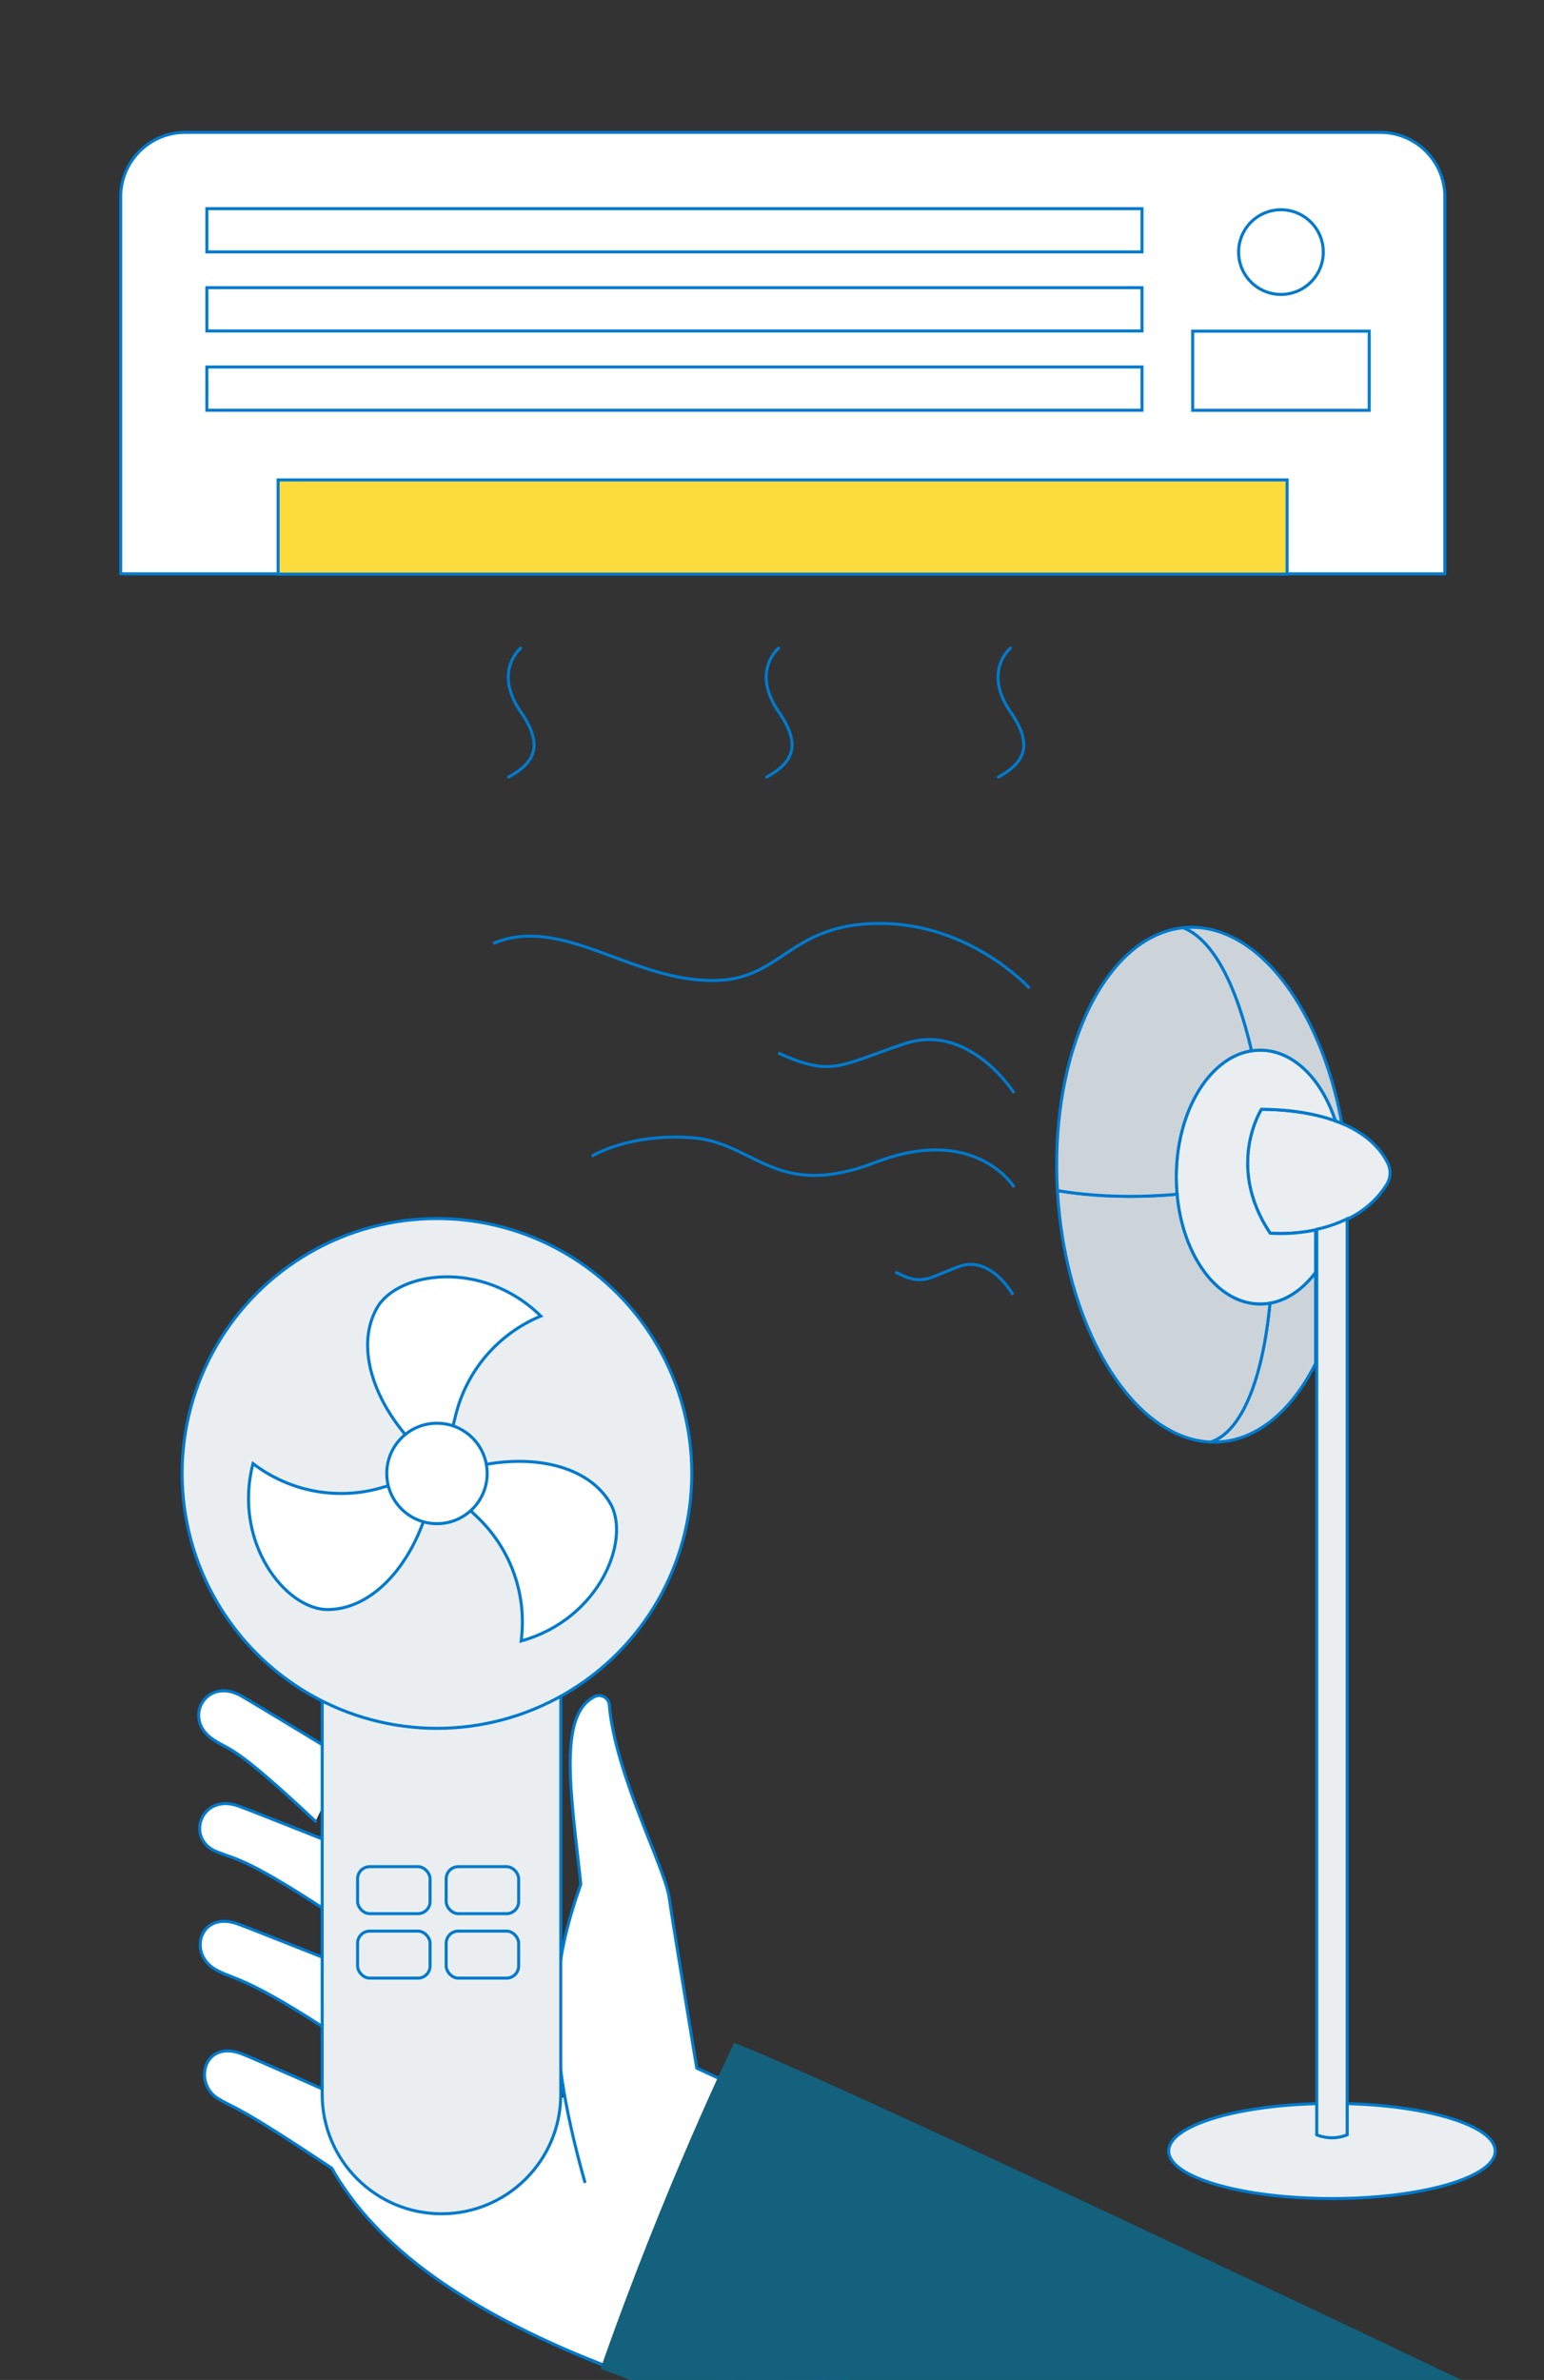
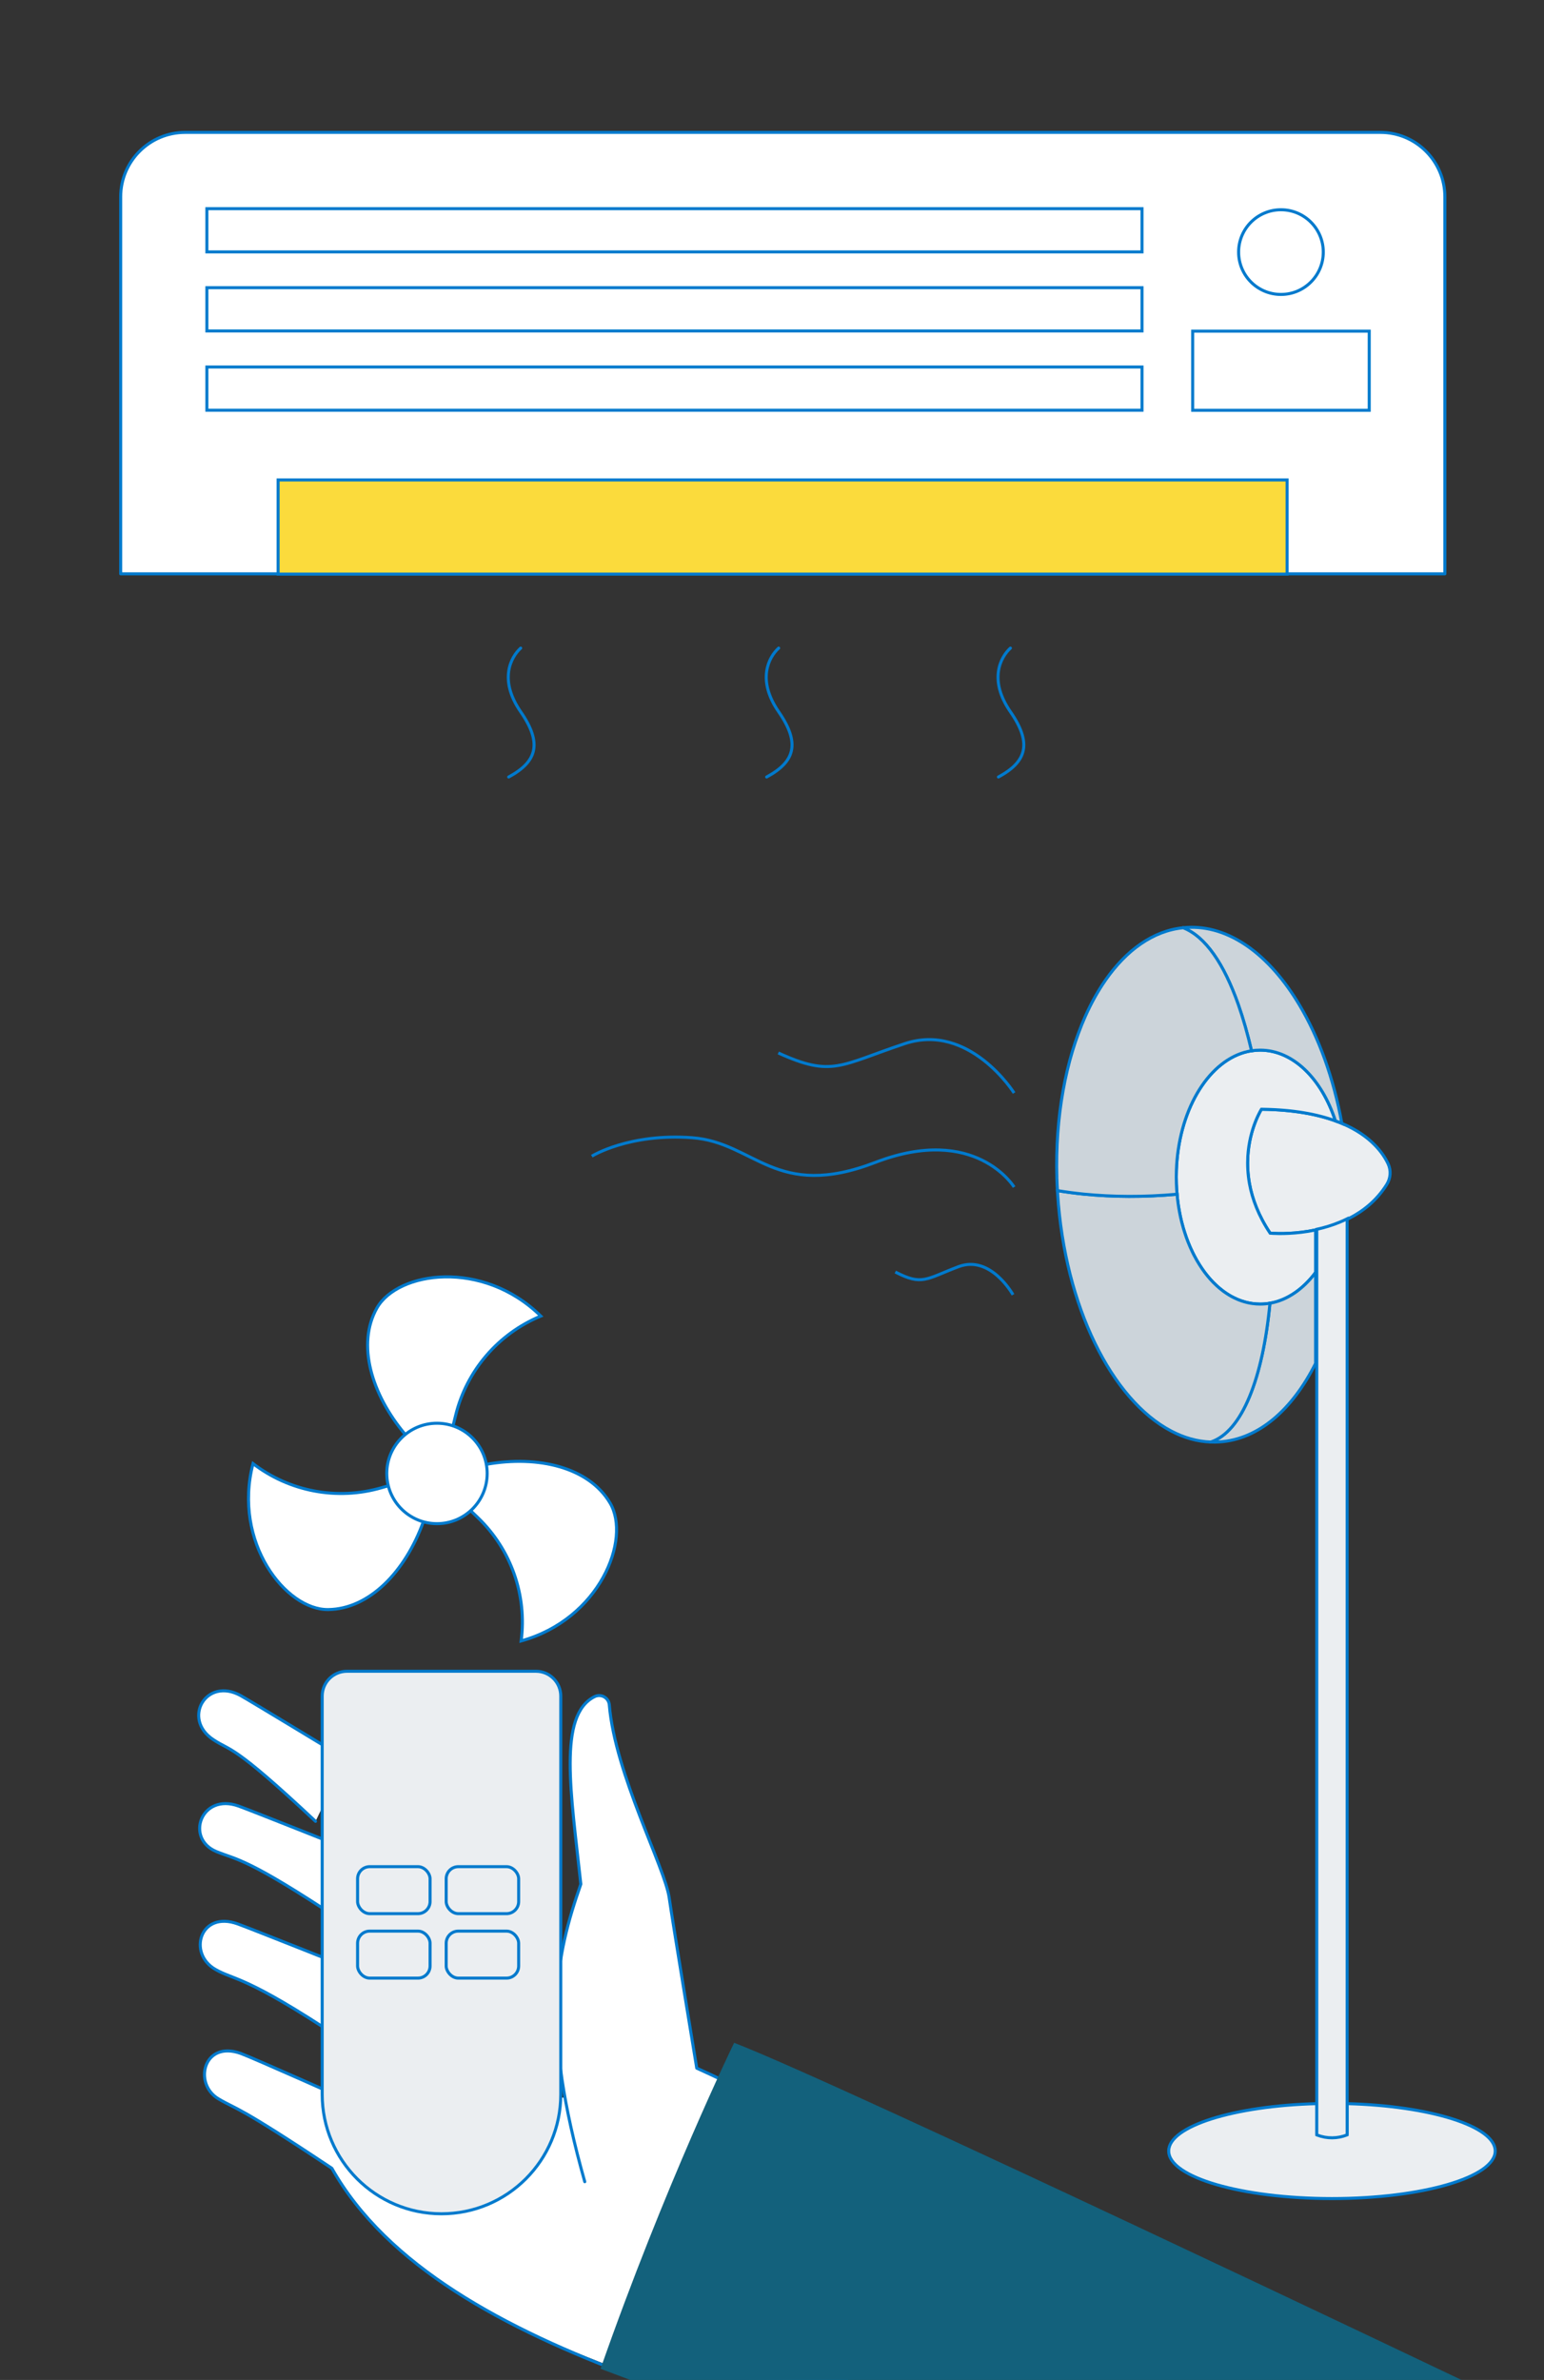
<svg xmlns="http://www.w3.org/2000/svg" width="510" height="786" viewBox="0 0 510 786">
  <rect x="0" y="0" width="510" height="786" fill="#333333" stroke="none" />
  <defs>
    <clipPath id="clippath">
      <path d="m-218.398,351.834h-283.254v376.434H-218.398v-376.434Z" style="fill:none; stroke-width:0px;" />
    </clipPath>
  </defs>
  <g id="Calque_4">
    <path d="m386.029,710.379c0,8.676,24.143,15.717,53.935,15.717,29.792,0,53.922-7.041,53.922-15.717,0-8.183-21.501-14.906-48.953-15.637v9.805c-3.158,1.262-6.618,1.288-9.788.066l-.151-.066v-9.805c-27.464.731-48.965,7.453-48.965,15.637Z" style="fill:#ebeef1; stroke:#007acd; stroke-miterlimit:10;" />
    <path d="m412.717,390.924c.916,5.029,2.96,10.56,6.823,16.342,0,0,.288.025.828.063,2.057.113,7.663.238,14.184-1.129,2.433-.502,4.992-1.217,7.537-2.232.79-.301,1.58-.64,2.37-1.016.376-.176.752-.351,1.116-.552,4.741-2.408,9.218-5.982,12.491-11.225,1.279-2.044,1.48-4.59.464-6.772-.828-1.768-2.195-4.001-4.452-6.283-2.421-2.483-5.907-5.029-10.848-7.111-.677-.288-1.38-.564-2.12-.828-5.945-2.17-13.796-3.687-24.117-3.838h-.326s-3.951,6.158-4.502,15.614c-.15,2.734-.025,5.744.552,8.967Z" style="fill:#ebeef1; stroke:#007acd; stroke-miterlimit:10;" />
    <path d="m434.941,405.985v299.074s.152.066.152.066c3.2,1.229,6.693,1.203,9.881-.066v-302.534c-.8.401-1.6.761-2.4,1.082-2.578,1.082-5.169,1.844-7.633,2.378Z" style="fill:#ebeef1; stroke:#007acd; stroke-miterlimit:10;" />
    <path d="m388.537,388.742c0,.715.013,1.43.038,2.132v.063c.025.64.05,1.267.088,1.894.038.527.075,1.053.125,1.568,0,.025,0,.05.013.075.038.514.088,1.016.15,1.518.063.539.125,1.066.201,1.58.05.364.1.715.163,1.079.063.401.138.803.213,1.204.025.151.05.301.075.439.088.477.188.953.288,1.43.038.163.063.314.1.452.088.439.201.865.301,1.292.188.752.389,1.505.602,2.232.138.452.276.903.426,1.354.339,1.066.715,2.107,1.104,3.123.226.589.464,1.154.715,1.718.226.514.464,1.016.702,1.518.238.502.489.991.74,1.467.226.452.477.89.727,1.329.025.05.05.1.088.15.251.439.514.878.79,1.304.263.439.552.878.853,1.304.577.853,1.191,1.668,1.831,2.446.314.389.64.765.966,1.129.301.339.602.665.916.978.376.376.74.74,1.129,1.091.564.527,1.154,1.016,1.756,1.48.201.163.401.314.589.452.314.226.615.439.928.64.314.213.615.401.928.589.464.276.916.527,1.38.752.389.201.79.389,1.204.564.376.163.765.314,1.166.452.05.025.1.05.163.063.326.113.652.226.978.314.351.113.702.201,1.053.276.188.05.389.088.577.125.038.013.075.025.113.025.314.063.615.113.928.151.853.125,1.731.188,2.609.188,1.091,0,2.17-.1,3.223-.276,5.744-1.003,10.949-4.665,15.075-10.146v-14.059c-6.522,1.367-12.128,1.242-14.184,1.129-.539-.038-.828-.063-.828-.063-3.863-5.782-5.907-11.312-6.823-16.342-.577-3.223-.702-6.233-.552-8.967.552-9.456,4.502-15.614,4.502-15.614h.326c10.322.151,18.173,1.668,24.117,3.838-4.515-13.846-13.946-23.365-24.857-23.365-.966,0-1.919.075-2.859.213-12.73,1.982-22.888,16.969-24.606,36.019-.05.527-.088,1.053-.125,1.593-.075,1.342-.125,2.722-.125,4.101Z" style="fill:#ebeef1; stroke:#007acd; stroke-miterlimit:10;" />
    <path d="m399.925,476.244c.941.038,1.894.025,2.847-.038,12.93-.828,24.092-10.635,31.78-25.923v-30.024c-4.126,5.481-9.331,9.143-15.075,10.146-2.358,24.682-9.155,42.39-19.552,45.839Z" style="fill:#ccd4da; stroke:#007acd; stroke-miterlimit:10;" />
    <path d="m349.282,393.206c.013.364.038.74.063,1.116,2.383,37.211,17.909,67.975,37.461,78.259,4.214,2.232,8.616,3.499,13.118,3.662,10.397-3.449,17.194-21.158,19.552-45.839-1.053.176-2.132.276-3.223.276-.878,0-1.756-.063-2.609-.188-.314-.038-.615-.088-.928-.151-.038,0-.075,0-.113-.025-.188-.038-.389-.075-.577-.125-.351-.075-.702-.163-1.053-.276-.326-.088-.652-.188-.978-.314-.063-.013-.113-.038-.163-.063-.401-.125-.79-.288-1.166-.452-.414-.176-.815-.364-1.204-.564-.464-.226-.916-.477-1.38-.752-.314-.188-.615-.376-.928-.589-.314-.201-.615-.414-.928-.64-.188-.138-.389-.288-.589-.452-.602-.464-1.191-.953-1.756-1.48-.389-.351-.752-.715-1.129-1.091-.314-.314-.615-.64-.916-.978-.326-.364-.652-.74-.966-1.129-.64-.778-1.254-1.593-1.831-2.446-.301-.426-.589-.865-.853-1.304-.276-.426-.539-.865-.79-1.304-.038-.05-.063-.1-.088-.15-.251-.439-.502-.878-.727-1.329-.263-.477-.514-.966-.74-1.467-.251-.502-.477-1.003-.702-1.518-.251-.564-.489-1.129-.715-1.718-.401-1.016-.778-2.057-1.104-3.123-.15-.452-.288-.903-.426-1.354-.213-.727-.414-1.48-.602-2.232-.1-.426-.213-.853-.301-1.292-.038-.138-.063-.288-.1-.452-.1-.477-.201-.953-.288-1.43-.025-.138-.05-.288-.075-.439-.075-.401-.15-.803-.213-1.204-.063-.364-.113-.715-.163-1.079-.075-.514-.138-1.041-.201-1.58-.063-.502-.113-1.003-.15-1.518-.013-.025-.013-.05-.013-.075-10.823.991-21.27.916-30.852-.038-2.972-.301-5.857-.69-8.654-1.154Z" style="fill:#ccd4da; stroke:#007acd; stroke-miterlimit:10;" />
    <path d="m390.807,306.394c7.45,2.96,13.507,12.04,18.185,25.284,1.63,4.628,3.098,9.782,4.402,15.351.941-.138,1.894-.213,2.859-.213,10.911,0,20.342,9.519,24.857,23.365.74.263,1.442.539,2.12.828-2.734-15.012-7.638-28.407-13.984-39.067-9.87-16.592-23.239-26.55-37.349-25.647-.364.025-.727.05-1.091.1Z" style="fill:#ccd4da; stroke:#007acd; stroke-miterlimit:10;" />
    <path d="m349.094,389.118v.038c.038,1.342.1,2.696.188,4.051,2.797.464,5.681.853,8.654,1.154,9.582.953,20.029,1.028,30.852.038-.05-.514-.088-1.041-.125-1.568-.038-.627-.063-1.254-.088-1.894v-.063c-.025-.702-.038-1.417-.038-2.132,0-1.38.05-2.759.125-4.101.038-.539.075-1.066.125-1.593,1.718-19.051,11.877-34.038,24.606-36.019-1.304-5.568-2.772-10.723-4.402-15.351-4.678-13.244-10.736-22.324-18.185-25.284-9.908,1.016-18.724,7.337-25.672,17.332-2.458,3.524-4.678,7.512-6.634,11.889-6.459,14.46-10.008,33.147-9.406,53.502Z" style="fill:#ccd4da; stroke:#007acd; stroke-miterlimit:10;" />
-     <path d="m340.066,326.359s-19.352-21.384-49.389-21.384c-30.037,0-32.056,18.424-54.48,18.838-27.491.514-50.404-21.898-73.318-12.216" style="fill:none; stroke:#007acd; stroke-miterlimit:10;" />
    <path d="m334.976,360.975s-14.761-23.415-36.145-16.291c-21.383,7.124-23.929,11.2-41.751,3.06" style="fill:none; stroke:#007acd; stroke-miterlimit:10;" />
    <path d="m334.608,427.608s-7.368-13.318-18.04-9.266c-10.673,4.051-11.945,6.37-20.839,1.74" style="fill:none; stroke:#007acd; stroke-miterlimit:10;" />
    <path d="m334.975,392.039s-12.731-20.869-45.815-8.152c-33.085,12.717-39.706-6.622-60.588-8.152-20.88-1.53-33.096,6.108-33.096,6.108" style="fill:none; stroke:#007acd; stroke-miterlimit:10;" />
  </g>
  <g id="Calque_1">
    <path d="m112.588,673.31c-31.636-21.097-35.107-19.252-41.466-22.916-9.232-5.3-4.993-19.486,7.372-15.017,3.68,1.299,40.309,15.901,40.309,15.901" style="fill:#fff; stroke-width:0px;" />
    <path d="m112.588,673.31c-31.636-21.097-35.107-19.252-41.466-22.916-9.232-5.3-4.993-19.486,7.372-15.017,3.68,1.299,40.309,15.901,40.309,15.901" style="fill:none; stroke:#007acd; stroke-linecap:round; stroke-linejoin:round;" />
    <path d="m112.913,634.39c-31.636-21.084-34.665-20.084-41.465-22.903-10.403-4.326-4.993-19.486,7.372-15.017,3.68,1.299,40.309,15.901,40.309,15.901" style="fill:#fff; stroke-width:0px;" />
    <path d="m112.913,634.39c-31.636-21.084-34.665-20.084-41.465-22.903-10.403-4.326-4.993-19.486,7.372-15.017,3.68,1.299,40.309,15.901,40.309,15.901" style="fill:none; stroke:#007acd; stroke-linecap:round; stroke-linejoin:round;" />
    <path d="m104.225,601.511c-27.708-25.982-27.721-22.955-33.807-27.008-10.403-6.872-2.275-20.889,9.18-14.458,3.42,1.91,34.509,20.785,34.509,20.785" style="fill:#fff; stroke-width:0px;" />
    <path d="m104.225,601.511c-27.708-25.982-27.721-22.955-33.807-27.008-10.403-6.872-2.275-20.889,9.18-14.458,3.42,1.91,34.509,20.785,34.509,20.785" style="fill:none; stroke:#007acd; stroke-linecap:round; stroke-linejoin:round;" />
    <path d="m115.877,694.057s-32.65-14.563-36.329-15.888c-12.366-4.456-15.811,10.055-7.359,15.004,6.332,3.728,5.786,1.819,37.422,22.916,18.126,32.069,52.963,50.838,96.296,66.941,21.107,7.843,45.097-11.572,61.021-7.815l29.43-65.178-63.82-18.176" style="fill:#fff; stroke-width:0px;" />
    <path d="m115.877,694.057s-32.65-14.563-36.329-15.888c-12.366-4.456-15.811,10.055-7.359,15.004,6.332,3.728,5.786,1.819,37.422,22.916,18.202,32.204,56.799,53.003,100.286,69.102l69.834.333,21.948-83.024-69.14-10.638" style="fill:none; stroke:#007acd; stroke-linecap:round; stroke-linejoin:round;" />
    <path d="m137.111,645.882c-.121,0-.236.048-.322.133-.085.086-.133.201-.133.322v.754c0,.093-.037.182-.102.248-.066.066-.155.103-.249.103h-.689c-.151,0-.297.06-.405.167-.107.107-.167.253-.167.404" style="fill:#007acd; stroke-width:0px;" />
    <path d="m193.152,720.527c-14.589-51.664-9.57-74.528-1.3-98.275-3.186-29.749-7.724-55.86,4.603-61.952.494-.236,1.038-.348,1.585-.327.547.021,1.08.175,1.554.449.474.274.874.659,1.166,1.122.291.463.465.99.506,1.535,1.872,22.747,18.373,53.691,19.777,63.654,1.066,7.587,9.102,56.289,9.102,56.289,10.805,4.911,28.879,13.744,28.879,13.744" style="fill:#fff; stroke-width:0px;" />
    <path d="m193.152,720.527c-14.589-51.664-9.57-74.528-1.3-98.275-3.186-29.749-7.724-55.86,4.603-61.952.494-.236,1.038-.348,1.585-.327.547.021,1.08.175,1.554.449.474.274.874.659,1.166,1.122.291.463.465.99.506,1.535,1.872,22.747,18.373,53.691,19.777,63.654,1.066,7.587,9.102,56.289,9.102,56.289,10.805,4.911,28.879,13.744,28.879,13.744" style="fill:none; stroke:#007acd; stroke-linecap:round; stroke-linejoin:round;" />
    <path d="m209.009,786.3l-10.641-3.99c21.22-60.654,44.128-107.665,44.128-107.665,35.797,13.848,240.527,111.473,240.527,111.473l-274.014.183Z" style="fill:#13617c; stroke-width:0px;" />
    <path d="m114.608,551.95h62.436c4.516,0,8.183,3.667,8.183,8.183v131.584c0,21.746-17.655,39.401-39.401,39.401h-0c-21.746,0-39.401-17.655-39.401-39.401v-131.584c0-4.516,3.667-8.183,8.183-8.183Z" style="fill:#ebeef1; stroke:#007acd; stroke-miterlimit:10;" />
    <path d="m171.993,214.04c-3.305,3.012-7.275,10.519,0,21.038,7.275,10.519,5.29,16.524-3.97,21.532" style="fill:none; stroke:#007acd; stroke-linecap:round; stroke-linejoin:round;" />
    <path d="m257.204,214.04c-3.315,3.012-7.275,10.519,0,21.038,7.275,10.519,5.29,16.524-3.97,21.532" style="fill:none; stroke:#007acd; stroke-linecap:round; stroke-linejoin:round;" />
    <path d="m333.759,214.04c-3.305,3.012-7.275,10.519,0,21.038,7.275,10.519,5.29,16.524-3.97,21.532" style="fill:none; stroke:#007acd; stroke-linecap:round; stroke-linejoin:round;" />
    <path d="m61.169,43.719h394.779c11.768,0,21.31,9.542,21.31,21.31v124.486H39.859v-124.486c0-11.768,9.542-21.31,21.31-21.31Z" style="fill:#fff; stroke:#007acd; stroke-linecap:round; stroke-linejoin:round;" />
    <path d="m377.216,68.918H68.333v14.277h308.883v-14.277Z" style="fill:#fff; stroke:#007acd; stroke-miterlimit:10;" />
    <path d="m377.216,95.014H68.333v14.287h308.883v-14.287Z" style="fill:#fff; stroke:#007acd; stroke-miterlimit:10;" />
    <path d="m377.216,121.201H68.333v14.278h308.883v-14.278Z" style="fill:#fff; stroke:#007acd; stroke-miterlimit:10;" />
    <path d="m425.147,158.502H91.86v31.104h333.287v-31.104Z" style="fill:#fbdb3c; stroke:#007acd; stroke-miterlimit:10;" />
    <path d="m452.271,109.362h-58.319v26.137h58.319v-26.137Z" style="fill:#fff; stroke:#007acd; stroke-miterlimit:10;" />
    <path d="m423.111,97.241c7.728,0,13.985-6.257,13.985-13.985s-6.257-13.985-13.985-13.985-13.985,6.257-13.985,13.985,6.257,13.985,13.985,13.985Z" style="fill:#fff; stroke:#007acd; stroke-miterlimit:10;" />
-     <circle cx="144.335" cy="486.619" r="84.182" style="fill:#ebeef1; stroke:#007acd; stroke-miterlimit:10;" />
    <path d="m149.642,470.918l.881-3.571c3.639-14.749,14.074-26.89,28.109-32.705h0c-19.225-18.896-47.307-14.758-54.149-2.631h0c-6.686,11.887-1.885,28.368,9.384,41.75" style="fill:#fff; stroke:#007acd; stroke-miterlimit:10;" />
    <path d="m128.255,490.688l-2.304.667c-14.593,4.223-30.324,1.257-42.377-7.99l-0-0c-6.752,26.097,10.873,48.347,24.796,48.21h0c13.637-.153,25.51-12.552,31.465-29.002" style="fill:#fff; stroke:#007acd; stroke-miterlimit:10;" />
    <path d="m155.459,498.919l2.417,2.322c10.954,10.526,16.251,25.633,14.269,40.695v0c25.977-7.202,36.434-33.59,29.353-45.579h0c-6.951-11.733-23.625-15.816-40.848-12.749" style="fill:#fff; stroke:#007acd; stroke-miterlimit:10;" />
    <rect x="118.114" y="616.482" width="23.943" height="15.519" rx="4.005" ry="4.005" style="fill:#ebeef1; stroke:#007acd; stroke-miterlimit:10;" />
    <rect x="147.378" y="616.482" width="23.943" height="15.519" rx="4.005" ry="4.005" style="fill:#ebeef1; stroke:#007acd; stroke-miterlimit:10;" />
    <rect x="118.114" y="637.765" width="23.943" height="15.519" rx="4.005" ry="4.005" style="fill:#ebeef1; stroke:#007acd; stroke-miterlimit:10;" />
    <rect x="147.378" y="637.765" width="23.943" height="15.519" rx="4.005" ry="4.005" style="fill:#ebeef1; stroke:#007acd; stroke-miterlimit:10;" />
  </g>
  <g id="Calque_2">
    <g style="clip-path:url(#clippath);">
      <path d="m-488.878,612.758c68.785-12.972,120.491-6.528,158.193-2.304,61.058,12.908,75.802,25.837,162.094,28.024,63.168,9.856,101.635,15.863,152.61,9.886,49.971-5.857,62.329-17.421,125.931-32.64,56.367-13.496,107.492-18.979,150.138-20.776v185.909H-488.878v-168.098Z" style="fill:#fff; stroke:#007acd; stroke-miterlimit:10; stroke-width:1px;" />
-       <path d="m-167.332,648.2c-.524,4.134-.584,10.11,2.741,15.232,9.886,15.174,41.163,9.527,64.711,8.074,23.877-1.483,58.749.15,103.193,15.743" style="fill:none; stroke:#fbdb3c; stroke-miterlimit:10; stroke-width:1px;" />
      <path d="m-477.528,730.256c7.909-.389,19.743-.569,33.973.794,35.411,3.415,55.528,13.556,77.293,19.923,34.917,10.201,63.692,7.639,95.628,4.778,37.913-3.385,47.47-12.238,114.757-31.876,59.513-17.376,89.996-26.274,129.886-32.67,54.839-8.793,96.826-7.954,135.473-7.175,41.852.839,97.276,4.644,161.957,16.732v85.607H-477.528v-56.128.015Z" style="fill:#fff; stroke:#007acd; stroke-miterlimit:10; stroke-width:1px;" />
-       <path d="m-5.723,726.211v-10.321h-12.102v10.321c-14.949,2.142-13.526,4.988-10.68,4.988H4.957c2.142,0,2.846-3.91-10.68-4.988Z" style="fill:#f6db5d; stroke-width:0px;" />
      <path d="m17.061,668.915h-86.131l-1.423,2.876,25.001,44.113H40.923l1.079-3.221-24.911-43.753-.03-.015Z" style="fill:#e98f47; stroke-width:0px;" />
      <path d="m41.977,712.683l-24.911-43.783h-86.131l24.566,43.424,86.491.36h-.015Z" style="fill:#f6db5d; stroke-width:0px;" />
      <path d="m36.994,708.775l-21.45-37.014h-80.349l21.585,37.014H36.994Z" style="fill:#e8b76e; stroke-width:0px;" />
-       <path d="m7.818,706.633l-9.227-15.653h-23.877l9.257,15.653H7.818Z" style="fill:#fffbd8; stroke-width:0px;" />
      <path d="m23.47,689.556l-9.211-15.653H-9.618l9.257,15.653h23.846-.015Z" style="fill:#fffbd8; stroke-width:0px;" />
      <path d="m33.434,706.633l-9.227-15.653H.332l9.256,15.653h23.847Z" style="fill:#fffbd8; stroke-width:0px;" />
      <path d="m95.003,687.775H8.871l-1.423,2.876,25.001,44.113h86.416l1.079-3.221-24.911-43.753-.03-.015Z" style="fill:#e98f47; stroke-width:0px;" />
      <path d="m119.919,731.558l-24.911-43.783H8.877l24.566,43.424,86.491.359h-.015Z" style="fill:#f6db5d; stroke-width:0px;" />
    </g>
  </g>
  <g id="Calque_6">
    <circle cx="144.335" cy="486.619" r="16.584" style="fill:#fff; stroke:#007acd; stroke-miterlimit:10;" />
  </g>
</svg>